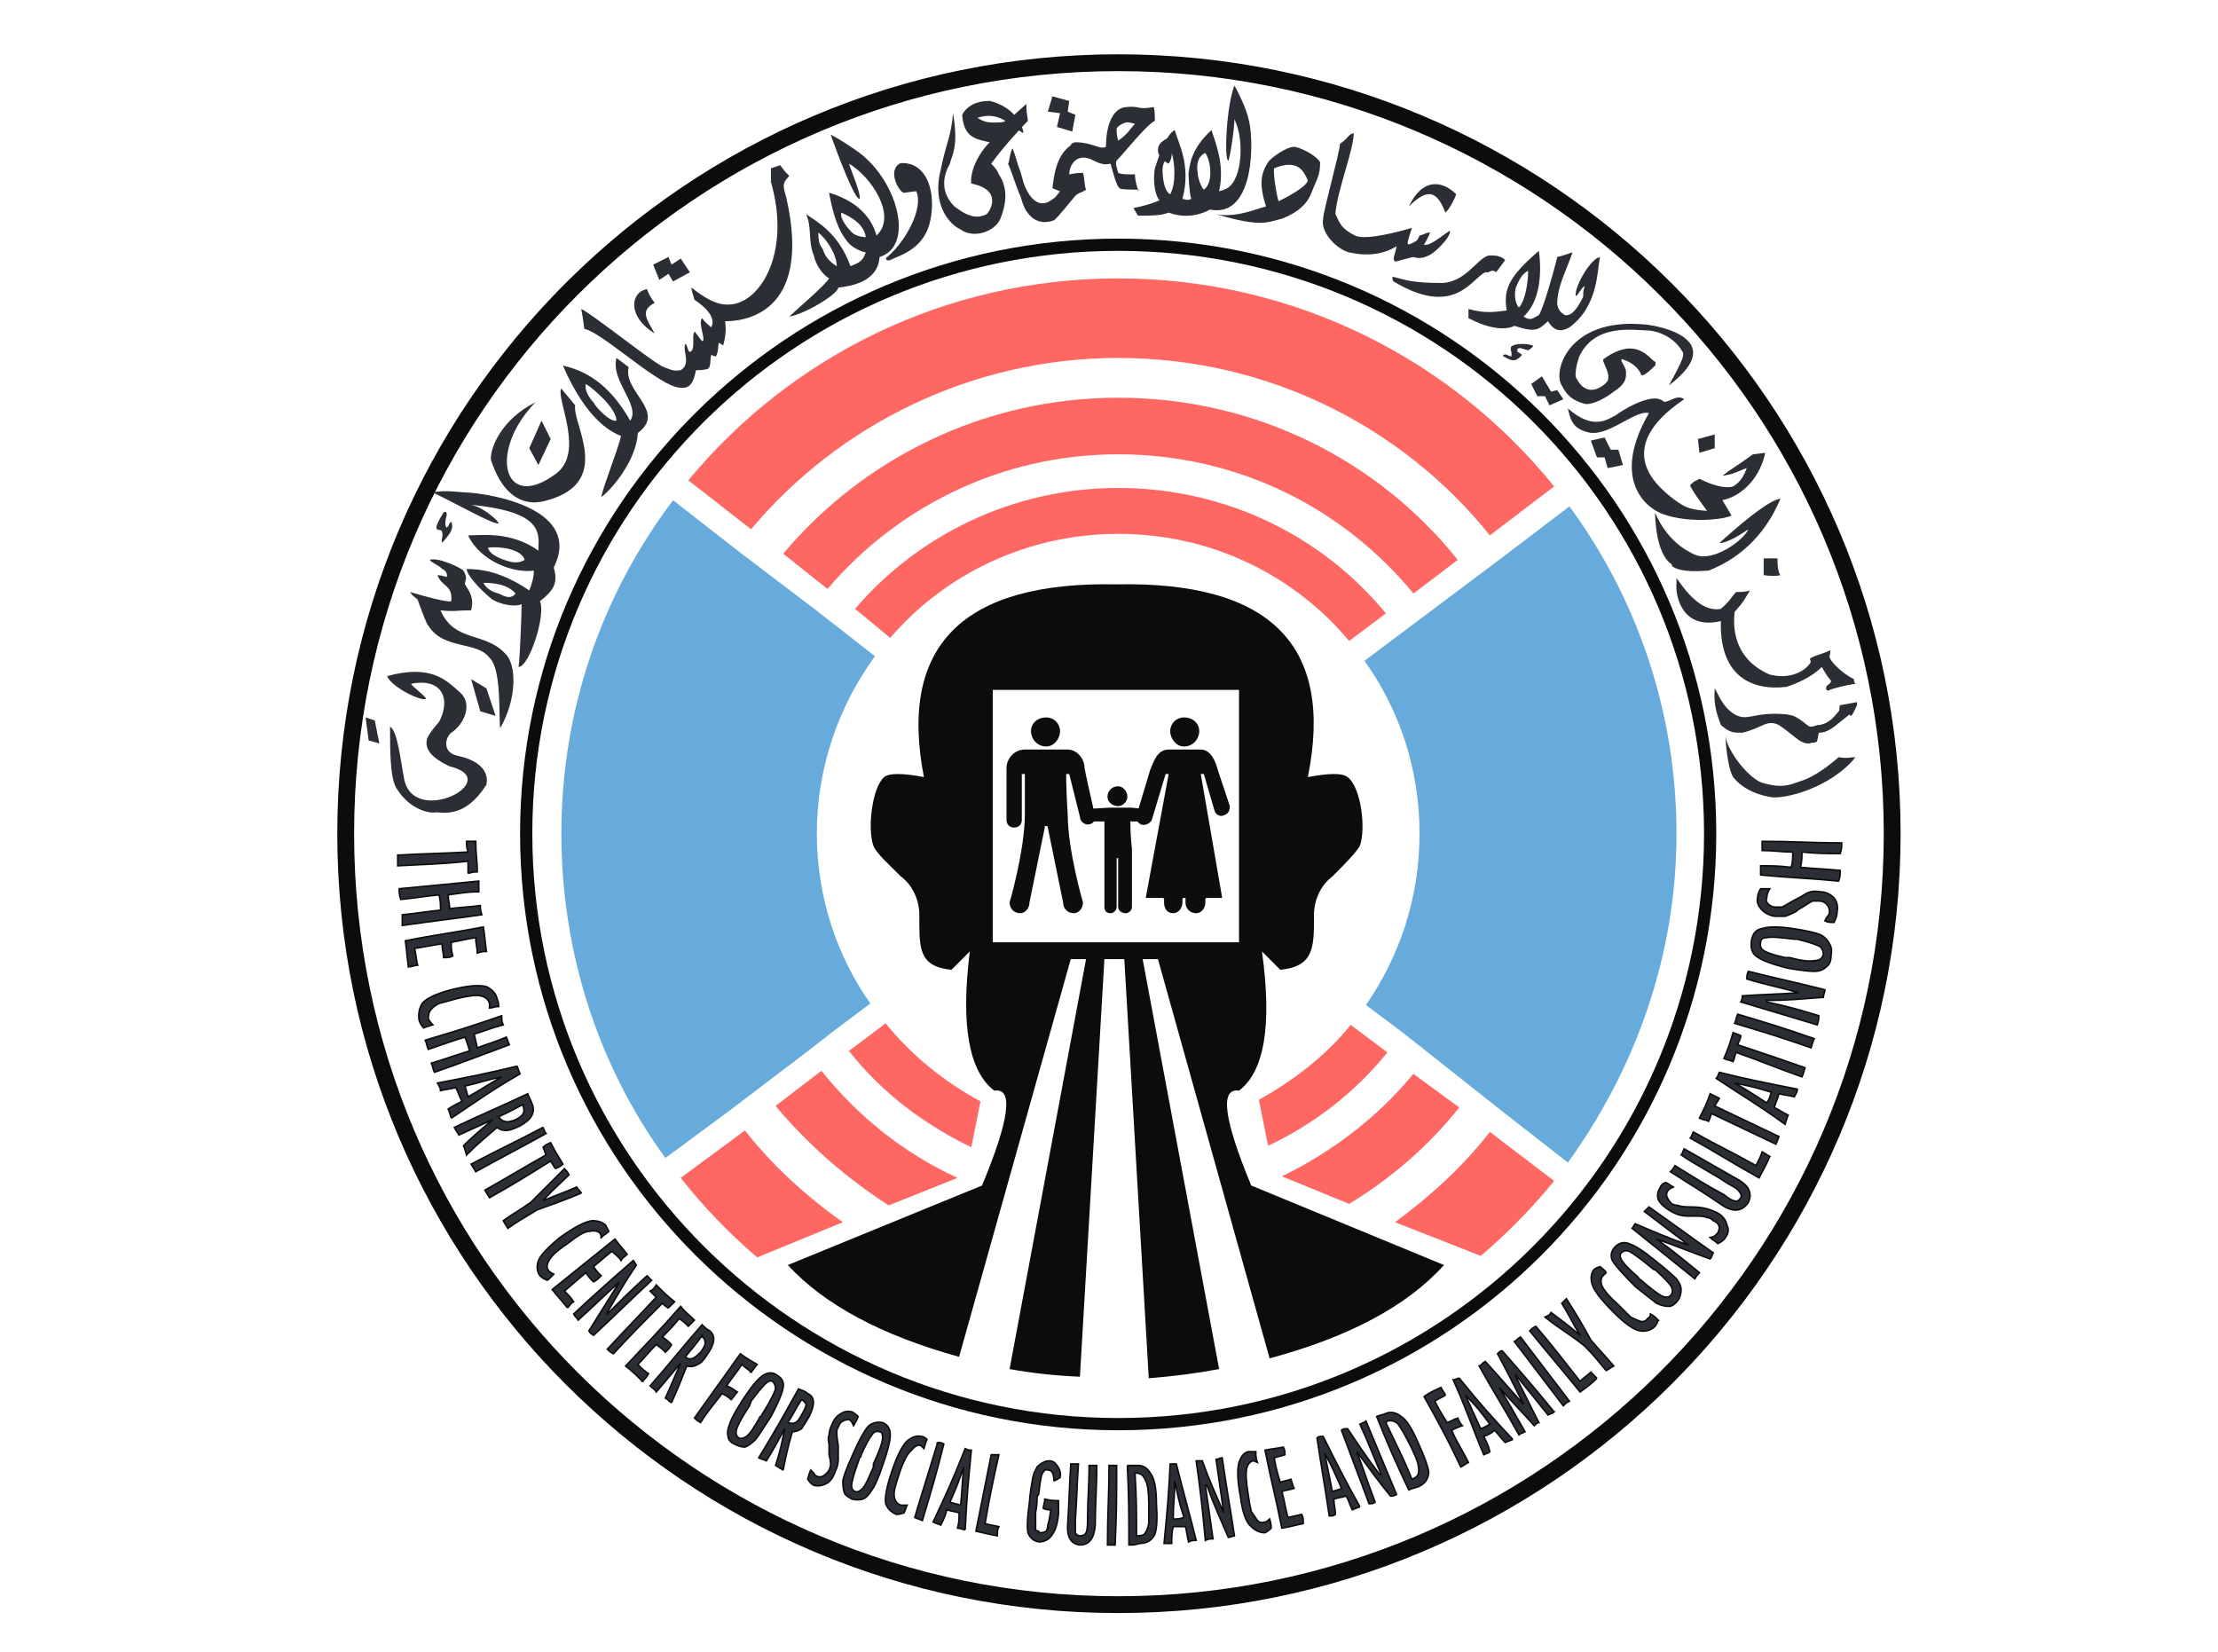
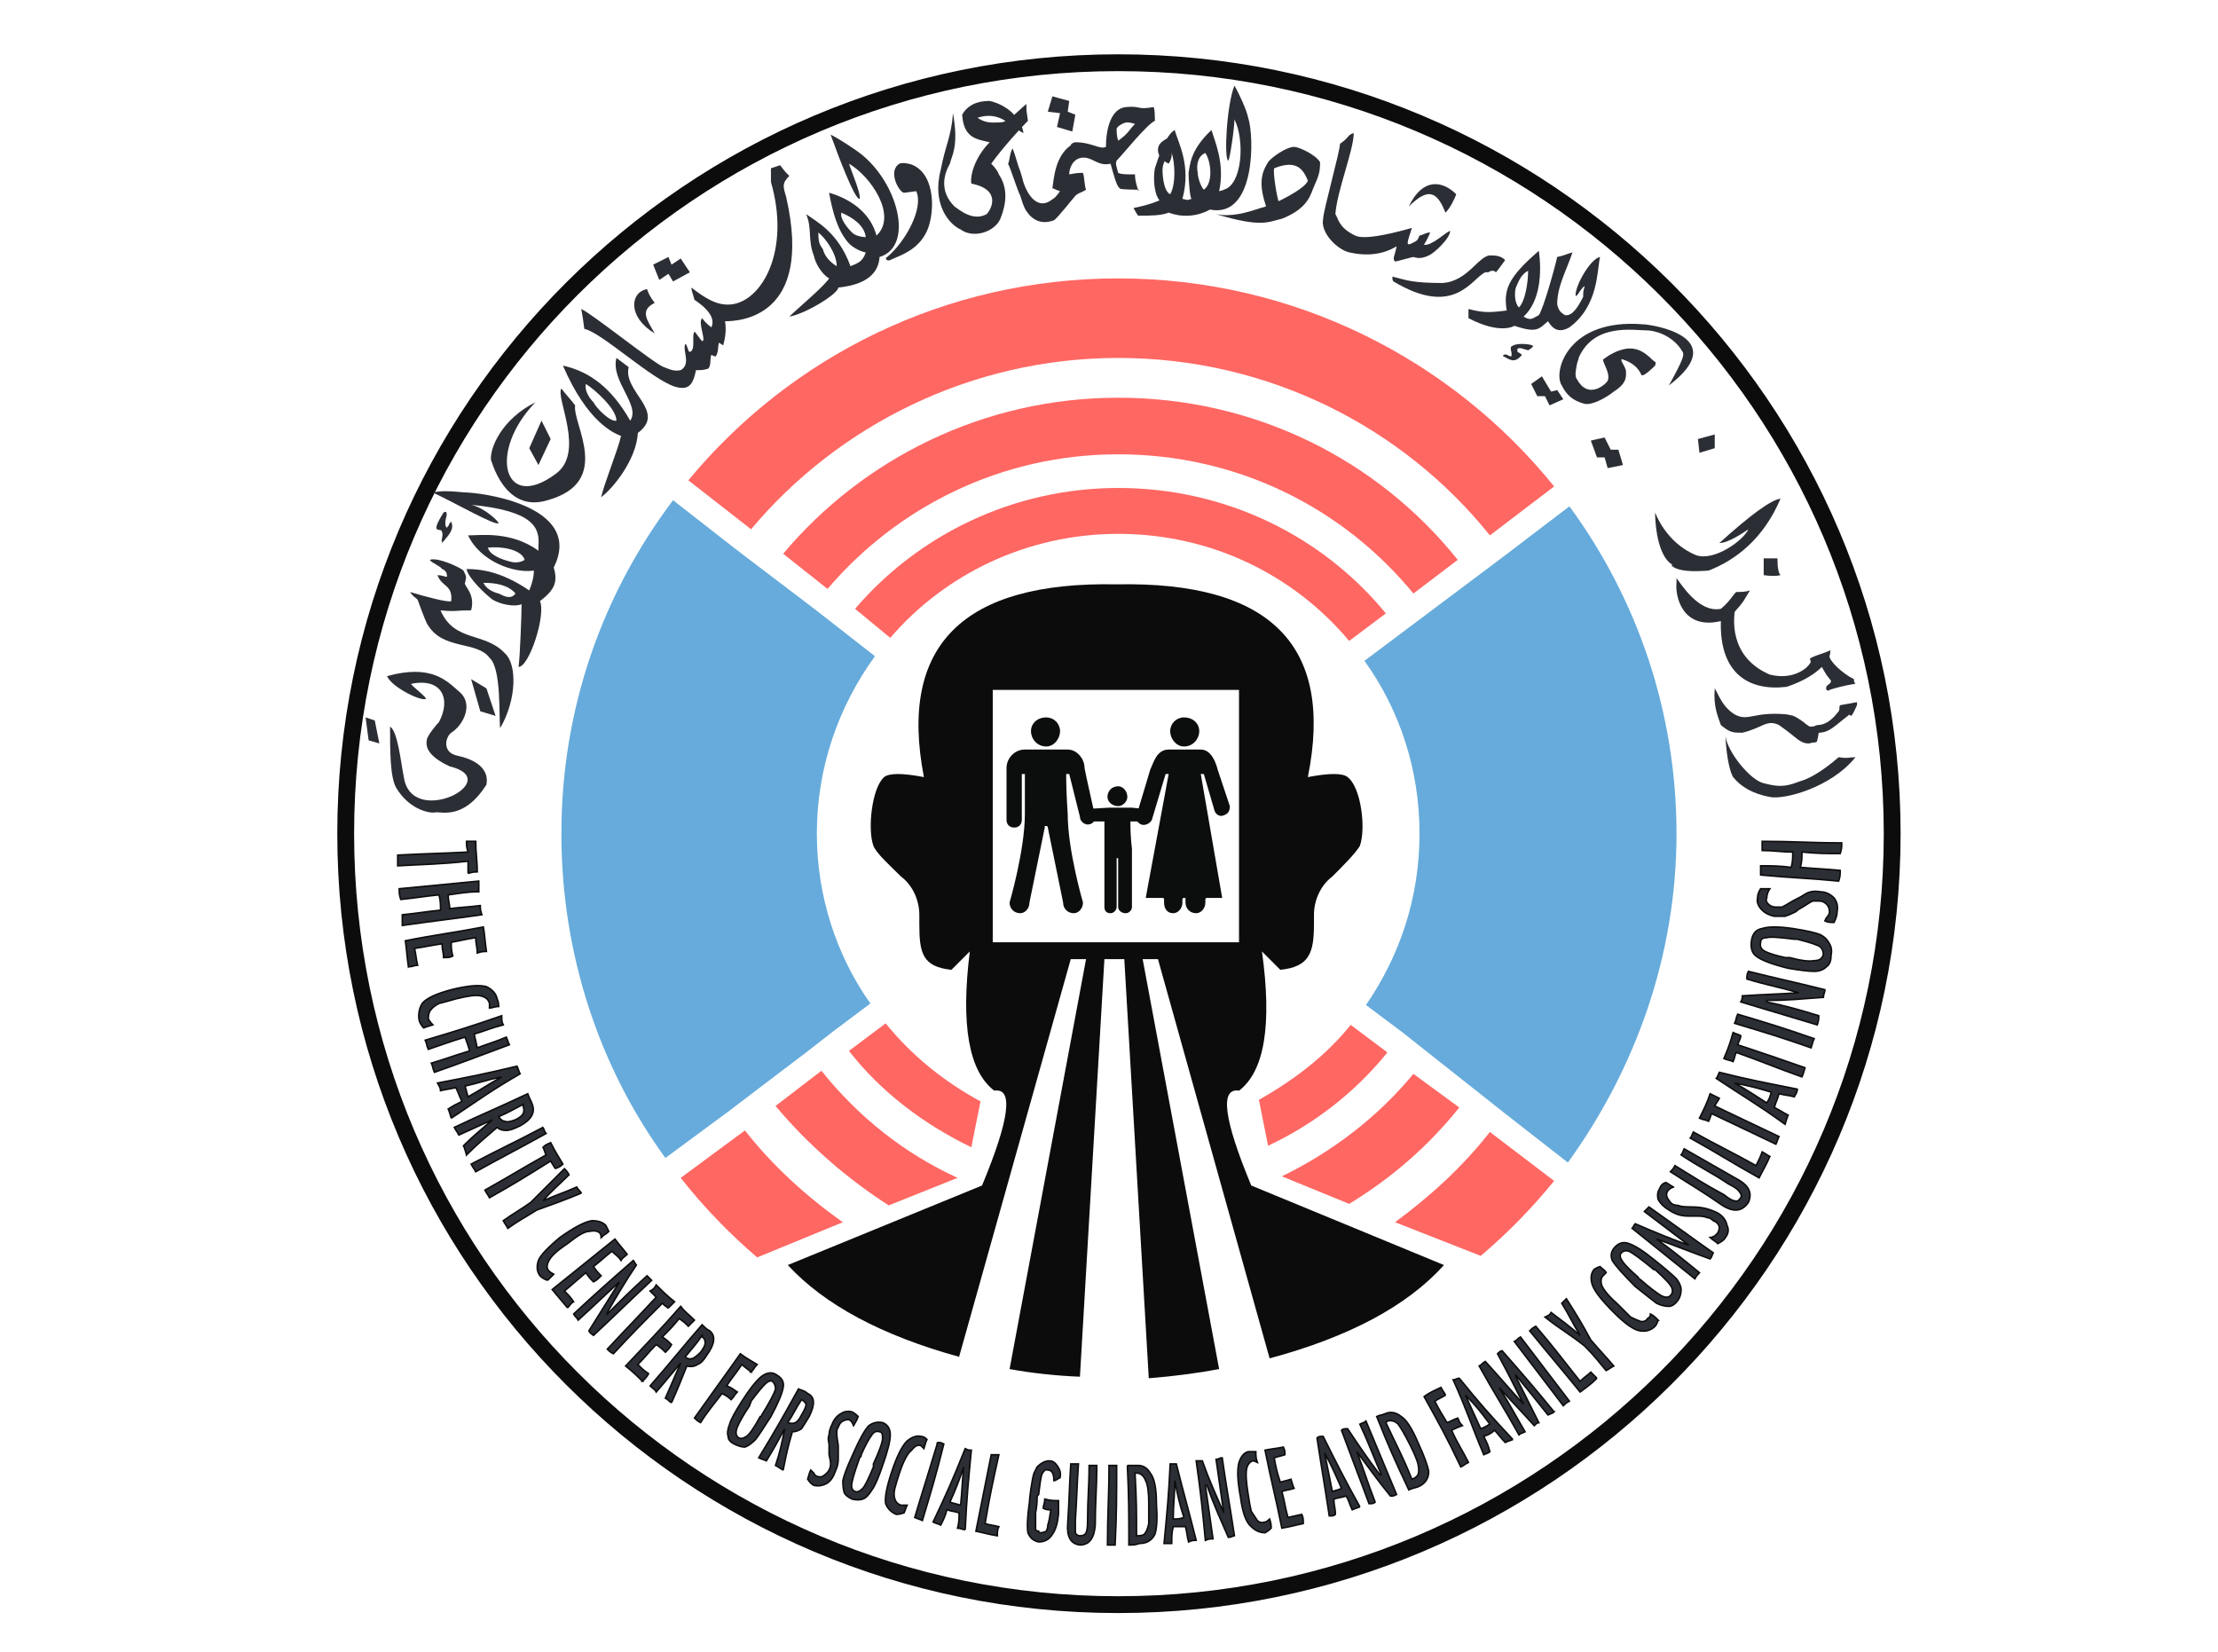
<svg xmlns="http://www.w3.org/2000/svg" version="1.2" viewBox="0 0 145 108" width="145" height="108">
  <style>.s0{fill:#0c0c0c}.s1{fill:none;stroke:#0c0c0c;stroke-width:.8}.s2{fill:none;stroke:#0c0c0c;stroke-width:1.1}.s3{fill:#ff6763}.s4{fill:#0c0c0c;stroke:#2c2e35;stroke-width:.4}.s5{fill:#66abdb}.s6{fill:#0c0d0d}.s7{display: none;fill:#0c0d0d}.s8{fill:#2c2e35}.s9{display: none;fill:#2c2e35}.s10{fill:#2c2e35;stroke:#0c0c0c;stroke-width:.1}</style>
  <path fill-rule="evenodd" class="s0" d="m94.4 82.7q-3.6 4-11.4 6.1l-7.3-26.1h-1l5 26.8q-2.1 0.4-4.6 0.6l-1.6-27.4h-1.3l-1.6 27.3q-2.4-0.1-4.6-0.5l5-26.8h-1l-7.3 26q-7.6-2.1-11.2-6l12.7-5.2q2.7-6.5 0.8-6.2q-2.5-1.9-1.6-9.1l-1.2 1.2c-1.9-0.2-2.1-1.1-2.1-3v-0.6c0-0.9-0.4-1.9-1.2-2.5c-0.7-0.7-1.6-1.5-1.8-2c-0.4-1.1-0.1-3.8 0.7-4.5q0.5-0.4 2.6 0q-2.5-12.9 12.6-12.6q15.1-0.3 12.5 12.6q2.1-0.4 2.6 0c0.9 0.7 1.2 3.4 0.8 4.5c-0.3 0.5-1.1 1.3-1.8 2c-0.8 0.6-1.2 1.6-1.2 2.5v0.6c0 1.9-0.3 2.8-2.2 3l-1.2-1.2q1 7.2-1.5 9.1q-1.9-0.3 0.8 6.2zm-13.4-21.1v-16.5h-16.1v16.5z" />
-   <path class="s1" d="m73.1 93.1c-21.3 0-38.7-17.3-38.7-38.6c0-21.3 17.4-38.5 38.7-38.5c21.4 0 38.7 17.2 38.7 38.5c0 21.3-17.3 38.6-38.7 38.6z" />
  <path class="s2" d="m73.1 104.9c-27.9 0-50.5-22.6-50.5-50.4c0-27.8 22.6-50.4 50.5-50.4c27.9 0 50.6 22.6 50.6 50.4c0 27.8-22.7 50.4-50.6 50.4z" />
  <path class="s3" d="m101.6 31.8l-4.2 3.2c-5.7-7.1-14.5-11.6-24.3-11.6c-9.6 0-18.3 4.4-24 11.2l-4.1-3.2c6.7-8.1 16.8-13.2 28.1-13.2c11.5 0 21.8 5.3 28.5 13.6z" />
  <path class="s3" d="m54.1 38.5l-2.9-2.3c5.2-6.2 13.1-10.2 21.9-10.2c9 0 17 4.1 22.2 10.6l-2.9 2.2c-4.6-5.6-11.5-9.1-19.3-9.1c-7.6 0-14.4 3.4-19 8.8z" />
  <path class="s4" d="" />
  <path class="s4" d="" />
  <path class="s4" d="" />
  <path class="s5" d="m102.6 33.1c4.4 6 7 13.4 7 21.4c0 8-2.7 15.4-7.1 21.5l-4.1-3.2l-6.7-5.3l-2.4-1.8c2.2-3.2 3.5-7 3.5-11.2c0-4.2-1.3-8.1-3.6-11.3l2.4-1.8l6.8-5.1z" />
  <path class="s3" d="m58.2 41.7l-2.3-1.9c4.1-4.8 10.3-7.9 17.2-7.9c7.1 0 13.4 3.2 17.5 8.2l-2.4 1.8c-3.6-4.3-9-7-15.1-7c-5.9 0-11.3 2.6-14.9 6.8z" />
  <path class="s5" d="m54.9 41.1l2.3 1.8c-2.4 3.3-3.8 7.3-3.8 11.6c0 4.1 1.3 8 3.5 11.1l-2.4 1.8l-1.8 1.4l-2.9 2.2l-2.1 1.6l-4.2 3.1c-4.3-5.9-6.8-13.3-6.8-21.2c0-8.2 2.7-15.7 7.3-21.8l4.1 3.2l2.1 1.6l2.9 2.2z" />
  <path class="s3" d="m96.8 82.1l-5.6-2.2c2.3-1.7 4.4-3.6 6.2-5.9l4.2 3.2q-2.2 2.7-4.8 4.9z" />
  <path class="s3" d="m55.1 79.9l-5.6 2.3q-2.8-2.4-5-5.2l4.2-3.1c1.8 2.3 4 4.3 6.4 6z" />
  <path class="s3" d="m88.2 78.7l-4.4-1.8c3.3-1.6 6.3-3.9 8.6-6.7l3 2.2c-2 2.5-4.4 4.6-7.2 6.3z" />
  <path class="s3" d="m62.6 77l-4.5 1.8c-2.8-1.8-5.3-4-7.4-6.5l3-2.3c2.4 3 5.4 5.4 8.9 7z" />
  <path class="s3" d="m82.9 74.9l-0.6-3c2.3-1.3 4.4-2.9 6-4.9l2.4 1.8c-2.1 2.6-4.8 4.7-7.8 6.1z" />
  <path class="s3" d="m64.1 72l-0.6 3c-3.1-1.5-5.9-3.6-8-6.3l2.4-1.8c1.7 2.1 3.8 3.8 6.2 5.1z" />
  <path class="s6" d="m70.9 50.2c0 0.1 0.7 3.2 0.7 3.2c0 0.3-0.2 0.5-0.5 0.5c-0.2 0-0.5-0.2-0.5-0.5q0 0-0.7-2.8q0 0 0 0h-0.1q-0.1 0-0.1 0q0 1.1 0.1 2.6c0 2.4 1 5.8 1 5.8c0 0.4-0.3 0.7-0.6 0.7c-0.4 0-0.7-0.3-0.7-0.7q0 0-1-4.9q0-0.1-0.1-0.1h-0.1q0 0 0 0.1q-1 4.9-1 4.9c0 0.4-0.3 0.7-0.6 0.7c-0.4 0-0.7-0.3-0.7-0.7c0 0 1-3.4 1-5.8q0-1.4 0-2.6q0 0-0.1 0h-0.1q0 0 0 0q0 3 0 3c0 0.3-0.2 0.5-0.5 0.5c-0.3 0-0.5-0.2-0.5-0.5c0 0 0-3.3 0-3.4c0-0.6 0.5-1.2 1.2-1.2c0 0 0.8 0 1.3 0q1.4 0 1.5 0c0.6 0 1.1 0.6 1.1 1.2z" />
  <path class="s6" d="m73.9 53.7c0 0 0 0.2 0 0.2q0 0.7 0.1 1.6c0 1.6 0 3.8 0 3.8c0 0.2-0.2 0.4-0.4 0.4c-0.3 0-0.5-0.2-0.5-0.4q0 0 0-3.2q0 0 0 0h-0.1q0 0 0 0q0 3.2 0 3.2c0 0.2-0.2 0.4-0.4 0.4c-0.3 0-0.4-0.2-0.4-0.4c0 0 0-2.2 0-3.8v-1.6v-0.2q-1.3 0-1.3 0l-0.2-0.8l1.8-0.1h0.5q0.9 0 1 0l0.9 0.1v0.8z" />
  <path class="s6" d="m68.4 48.8c-0.6 0-1-0.5-1-1c0-0.5 0.4-0.9 1-0.9c0.5 0 0.9 0.4 0.9 0.9c0 0.5-0.4 1-0.9 1z" />
  <path class="s6" d="m80 53.3c-0.2 0.1-0.5 0-0.6-0.3q0 0-0.7-2.4c0 0 0 0-0.1 0q0 0-0.1 0q0 0 0 0l1.4 8.1c0 0 0 0 0 0h-1q-0.1 0-0.1 0.1q0 0.2 0 0.2c0 0.4-0.3 0.7-0.6 0.7c-0.4 0-0.7-0.3-0.7-0.7v-0.2q0-0.1 0-0.1h-0.1q-0.1 0-0.1 0.1v0.2c0 0.4-0.3 0.7-0.6 0.7c-0.4 0-0.6-0.3-0.6-0.7q0 0 0-0.2q0-0.1-0.1-0.1h-1c-0.1 0-0.1 0-0.1 0l1.5-8.1q0 0 0 0q-0.1 0-0.1 0c-0.1 0-0.1 0-0.1 0q-0.9 3-0.9 3c-0.1 0.2-0.4 0.4-0.7 0.3c-0.2-0.1-0.4-0.3-0.3-0.6q0 0 0.9-3c0.2-0.4 0.4-1.3 1.2-1.3h2.1c0.7 0 1 0.9 1.1 1.3c0 0 0.8 2.4 0.8 2.4c0 0.3-0.1 0.5-0.4 0.6z" />
  <path class="s6" d="m77.4 48.8c-0.5 0-0.9-0.5-0.9-1c0-0.5 0.4-0.9 0.9-0.9c0.6 0 1 0.4 1 0.9c0 0.5-0.4 1-1 1z" />
  <path class="s7" d="m75 55.2c0.1 0.2 0 0.4-0.2 0.4c-0.1 0.1-0.3 0-0.4-0.2q0 0-0.4-1.5q0 0-0.1 0q0 0-0.1 0q-0.1 0 0 0l0.9 3.1q0 0 0 0h-0.7q0 0 0 0q0 2.3 0 2.3c0 0.2-0.2 0.4-0.4 0.4c-0.3 0-0.4-0.2-0.4-0.4v-2.3q0 0-0.1 0q-0.1 0-0.1 0q0 0 0 0v2.3c0 0.2-0.2 0.4-0.4 0.4c-0.3 0-0.5-0.2-0.5-0.4q0 0 0-2.3q0 0 0 0h-0.6q-0.1 0 0 0l0.9-3.1q0 0 0 0q-0.2 0-0.2 0q0 0 0 0q-0.5 1.5-0.5 1.5c0 0.2-0.2 0.3-0.4 0.2c-0.1 0-0.2-0.2-0.2-0.4c0 0 0.3-0.9 0.5-1.5q0 0 0 0c0.1-0.3 0.3-0.8 0.8-0.8h1.3c0.5 0 0.8 0.5 0.9 0.8c0 0 0.4 1.5 0.4 1.5z" />
  <path class="s6" d="m73.1 52.7c-0.4 0-0.7-0.3-0.7-0.6c0-0.4 0.3-0.7 0.7-0.7c0.3 0 0.6 0.3 0.6 0.7c0 0.3-0.3 0.6-0.6 0.6z" />
  <path class="s8" d="m113.3 50.8c-0.4-0.7-0.5-2.5-0.5-2.7c0.1 1 1.6 2.9 2.5 3.1c0.8 0.2 1.3 0.3 2.3-0.1q1.1-0.3 2.6-1.6c0.6 0.1 0.7 0 1.1 0c-1.6 2-4.7 2.8-5.6 2.6q-1.6-0.3-2.4-1.3z" />
  <path class="s8" d="m121.4 45.9c0 0 0 0.1 0 0.2c-0.1 0.2-0.3 0.7-0.4 0.7c-0.1-0.1-0.1-0.1-0.2 0c-0.8 0.6-1.2 1.1-1.9 1.1c-0.1 0.5 0 0.1-0.1 0.5c0 0.2-0.3 0.1-0.5 0.2c-0.2 0-0.3 0-0.5-0.1c-0.4-0.2-0.5-0.4-1.5-1.1c-0.8-0.4-1.1 0.2-2.4 0.5c-0.6 0-0.8 0-1.4-0.5c-0.2-0.6-0.5-1.2-0.4-2.4c0.3 0.5 0.5 1.2 1.3 1.7c0.9 0.5 1.2-0.2 3.4 0c0.4 0.1 0.4 0 1.1 0.5c0.1 0.1 0.4 0.3 0.4 0.3c0.3 0 0.2 0 0.5-0.1c0.8 0 1.3-0.8 1.4-0.9c0.1-0.1 0-0.3 0.1-0.4z" />
-   <path class="s8" d="m105.7 27.1c0.1-0.1 2.2-1.5 3-0.9c0.2 0.3 0.9-0.5 1.4-0.1c-4.9 3.3-1.5 5.8-1.1 6.2c1.1 0.9 1.4 1 2.6 1.1c0 0-1.2-1.6-1.1-1.7c0.6-0.5-0.1 0 0.6-0.4c1.2 0.6 1.9 0.6 2.2 0.5c0.5-0.3 0.7-0.7 0.9-1.2c-0.6 0.2-0.8 0.4-1.6 0.5c0.5-0.4 0.9-0.6 2-1.4l0.8-0.1c-0.3 1.5-1.4 2.8-2.8 3.1l0.6 1c-0.6 0.3-2.9 0.5-4.5-0.1c-0.9-0.3-3.5-2.1-0.9-6.6c-0.8-0.2-2.3 1.2-3.5 1.3c-0.1 0-0.2 0-0.3 0c-1-0.2-1.3-0.6-1.5-1.6c1.6 1.4 2.5 0.8 3.2 0.4z" />
  <path class="s8" d="m111.7 37.3c-0.2 0-1.8 0.2-2.4-0.3q0 0 0-0.1c-1.1-0.7-1.1-3.3-1.1-3.4c0 0 0.7 2 2.7 2.8c1.2 0.4 3.1-1 3.4-1.7c-0.3 0.2-1.3 0.9-1.9 0.9q3.1-2.8 4-2.9c-1.1 2.6-2.9 4-4.7 4.7z" />
  <path class="s8" d="m38 20.2c0.7 0.3 4.8 3.6 5.4 3.8c0.3 0.1 0.6 0.3 1.1 0.2c0.7-0.4 0.1-1.3 0.3-1.7c0.1-0.1 0.2 0.6 0.3 0.5c0.4-0.1 0.1-1.1 0.3-1.3c0-0.1 0.3 0.4 0.5 0.6c0.3 0-0.3-1.2 0-1.5c0.3 0.4 0.5 0.5 0.6 0.6c0.2-0.4 0.1-1-1.1-1.8c-0.1-0.4-0.2-0.6-0.2-0.8c0.9 0.7 1.7 1.2 2.6 1.1c2-0.2 3.9-3.5 2.6-8c0-0.7 0-0.3 0-0.9q0 0 0.6-0.2c0.3 0.4 0.3 0.4 0.6 0.7c-0.5 0.5-0.4 0.7-0.2 1.4c1.8 7.9-3.1 8.1-4 8.1c0.1 0.6 0 1.1-0.1 1.5c0 0.1 0 0.1-0.3-0.1c-0.1 0.4 0 0.5-0.2 0.9c0 0-0.1 0-0.3-0.1c-0.1 0.3 0 0.7-0.2 0.9c-0.3 0.1-0.5 0.1-0.8 0.1c-0.2 1-0.5 1.3-1.3 1.1c-1.5-0.4-4.9-3.6-6-3.8q-0.1-0.8-0.2-1.3z" />
  <path class="s8" d="m35 26.3c-3.1 3.2-2.1 7.2 1.3 4.7c2-1.4 0-5 0.4-5.6c0.3 0.4 0.6 0.7 0.9 1.1c-0.2 1.2 2.5 5-1.8 6.2c-2.9 0.9-3.7-2.8-3.7-2.6c-0.1-0.8 0.7-2.7 2.9-3.8z" />
  <path class="s8" d="m62.3 7.4c0.4 2.2-0.1 2.8-0.2 3.3c-0.4 0.7-0.7 1.8 0.3 2.8c0.3 0.2 1.2 1 2.1 0.5c0.3-0.3 1-1.6-1-2c-0.1-0.6 0.3-1.8 1.2-2.7c-0.9-0.2-1.7-0.3-1.8-1.8c0.5-0.9 1.5-0.9 1.8-0.9c0.5 0.1 1.1 0.4 1.5 0.8c0.1 0.1 0.7 0.8 0.7 1.3c-0.8-0.4-1.5-1.5-3-1c0.6 0.4 1 0.3 1.5 0.3c0.5 0 1.2-0.8 1.7-1.2c0 0.5 0 0.4 0.1 1.1c-0.5 0.5-1.6 1.7-2.4 2.8q0.4 0.4 0.5 0.7c0.6 0.9 0.5 1.9 0.1 2.9c-0.4 0.9-1.8 1.3-2.6 0.7c-0.7-0.3-1.9-1.6-1.3-3.9c0.3-1.6 0.7-2.2 0.8-3.7z" />
  <path fill-rule="evenodd" class="s8" d="m100.6 20.6c0.3-0.4 1.1-3.3 1.2-3.8c0.5-0.1 0.6-0.2 1-0.3c-0.4 1.2-1 2.2-1 3.4c0.1 0.4 0.2 0.5 0.5 0.7c0.5 0.1 0.9-0.6 1.2-1.2c0-0.4 0-0.3 0.1-0.7c-0.2 0.1-0.4 0.5-0.5 0.6c-0.1 0.1-0.1 0-0.1 0c0-0.7 1-2.4 1.6-2.5c-0.2 0.9-0.1 3.2-2 4.6c-0.7 0.4-1.1 0.1-1.4-0.4c-0.6 0.5-0.7 0.8-2.2 0.3c0 0-0.9 0.6-3-0.5c0-0.4 0-0.2 0-0.6c1.1 0.3 1.6 0.2 2.5 0.1c-0.2-1.3 0-2.1 2.1-3.9c0.2 1.4 0.1 3.3-1 4.3c0.5 0.3 0.6 0.1 1-0.1zm-1.3-0.5c0.4-0.4 0.6-1.6 0.6-2.4c-0.4 0.2-0.6 0.6-0.8 1.1c-0.1 0.3-0.1 1 0.2 1.3z" />
  <path class="s8" d="m109.6 37.8c0.2 0.2 1.4 2.3 2.9 2c0.6-0.5 0.7-0.8 1-1.1c0.3 0 0.6 0 0.9-0.1c-0.5 0.8-0.3 0.6-1 1.4c0 0.2-0.5 2.9 2.3 4.1c1.6 0.4 2.5-0.5 2.6-0.7c0.2-0.2-0.1-0.3 0.1-0.4c0.4-0.2 0.6-0.2 1.3-0.5c-0.1 0.1 0 0.1-0.1 0.4c0 0.3 0.8 1.1 1.6 1.5c0 0.1 0 0.2 0.1 0.3c-0.7 0.1-1.4 0.3-1.7 0.4c0 0.1-0.2 0-0.2 0c-0.1-0.4 0.3-0.3 0.3-0.6c-0.3-0.4-0.2-0.2-0.6-0.9c-0.7 0.7-1.7 1.1-2.3 1.3c-2.5 0.3-4.4-0.9-4.3-4.3c-2.5 0.6-3-1.6-2.9-2.5c0 0 0-0.3 0-0.3z" />
  <path class="s8" d="m32.7 47.6c-0.1-0.7 0.1-3.9-0.7-4.6c-0.8-1.1-3-0.5-4-2.1c-0.1-0.1-0.3-0.6-0.7-1.7c-0.2-0.2-0.3-0.2-0.5-0.5c1 0.3 2.5 0.7 2.7 0.6c0.1-1.1-0.6-0.9-0.9-1.7c0.5 0 0.7 0.3 0.6-0.1c0-0.1-0.2-0.3-0.3-0.3c-0.1-0.2-0.7-0.4-0.8-0.6c0.5-0.2 2 0.5 2.2 0.7c0.2 0.4 0.2 0.4 0.1 0.8c-0.1 0.2 0.7 0.7 0.4 1.8c-1.1 0-1 0.1-2 0c0.9 2.1 2.9 1.4 4.2 2.8c0.8 0.7 0.8 3-0.3 4.9z" />
  <path class="s8" d="m106.1 23.5c-0.1 0-0.1-0.1-0.1 0.1c0.1 0.2 0.3 0.5 0.3 0.7q0 0 0 0.1c0 0.3 0 0.7-0.8 1.2c-0.5 0.4-1.4 0.9-1.9 0.8c-0.8-0.2-1.2-0.6-1.5-1.2c-0.6-0.9 0.4-4.4 5.3-4c0.5 0 5.9 0.8 1.7 4c1-1.8 1-2 0.9-2.2c-0.7-1.2-2-1.4-2.3-1.4c-0.9 0-3.5-0.5-4.5 1.8c0 0.2-0.1 0.1-0.2 1c0 0.1 0 0.3 0.1 0.4c0.7 1.3 1.8 0.4 2 0.1c0.2-0.5-0.3-1.1-0.3-1.4c0.4-0.3 0.9-0.6 1.5-0.7c0.7-0.1 1.2 0.2 1.7 0.7c0.2 0.2 0.3 0.1 0.2 0.4c-0.1 0.1-0.8 0.8-0.9 0.6q-0.3-0.7-1.2-1z" />
  <path class="s8" d="m88.2 16.5c-0.8-0.2-1.9-1.3-1.7-2.2c0-0.5 1.1-4.4 1.1-4.9c0.6-0.4 0.5-0.6 0.9-0.7c0 1.1-1.1 3.8-1.2 5.3c0.2 0.3 0.2 0.8 1.1 1.3c0.2 0.1 0.3 0.2 0.8 0.2c0.2 0 1 0 3.1-0.6c-0.3 1-0.5 1.3 0.2 0.9c0.2-0.1 0.2-0.2 0.3-0.4c0.4-0.1 0.4-0.2 0.7-0.2c-0.3 0.7-0.5 0.9-0.4 0.8c0.5 0.1 1.5-0.9 1.7-0.9c0 0.5-1.1 1.5-1.4 1.6c-0.4 0.2-0.7 0.2-1 0.1c-0.1 0-1.1 0.3-1.2 0.3c-0.2-0.2 0-0.4 0.1-1q-1.3 0.8-3.1 0.4z" />
  <path class="s8" d="m30 45.2c1 0.8 0.3 2.2-0.5 2.7c-0.4 0.3-0.6 1.3 0.4 1.5c2.3 0.5 1.9 1.8 1.9 1.9c-1.4 2.2-2.8 1.8-3.3 1.8c-0.3 0.1-1.7-0.1-2.6-1.6c-0.4-0.7-0.4-2.4-0.4-4c0.5 0.3 0.7 2.3 0.9 3.3c0.5 3.4 6.7 0.2 3-0.7c-1.3-0.6-1.6-1.2-1.5-1.7c0-0.3 0.7-1.1 0.8-1.2c0.8-1.5 0.2-2.9-1.8-2.5c-0.2 0 1.2 1 0.9 1c-0.4 0.1-2.2-0.8-2.5-1.5c2.9-0.8 3.9 0.3 4.7 1z" />
  <path class="s8" d="m58 16.8c1.2-1 2.4-3.2 1.9-4.3c-0.1 0-0.7 0.1-0.8 0.1c-0.3 0-1.1-1.4-0.3-1.9c0.2-0.1 0.7 0 0.9 0.1c1.5 0.7 1.4 3.2 0.9 4.3c-0.6 1.3-1.8 1.6-2.4 1.9c-0.2 0.1-0.4-0.1-0.2-0.2z" />
  <path class="s8" d="m83.3 11c-0.1 0.3 0.2 2 0.3 2.2c-0.3 0.1-0.6 0.3-0.8 0.4c-0.5-1.5-0.4-2.2 0.1-3c0.2-0.3 1.2-1 1.7-1c0.3 0 1.4 0.5 1.7 1c0 0.7-0.1 0.9-0.4 1.6c-0.2 0.4-0.3 1.4-2.1 2.1c-0.9 0.2-1.3 0.6-4.3-0.3c1 0.2 2-0.1 2.9-0.4c0.9-0.2 3-1.3 3.1-1.8c-0.3-0.7-0.7-1.4-2.2-0.8z" />
  <path class="s8" d="m97.5 16.7c0.2 0 0.6 0 0.9 0.3c0 0-0.5 0.7-0.6 0.8q-0.2-0.2-0.5 0q0 0-0.2 0c-0.9 0.4-2 3-6 0.6c-0.1-0.1-0.1-0.4 0-0.3c0.8 0.2 1.2 0.4 3.2 0.4c1.7-0.1 2.4-1.9 3.2-1.8z" />
  <path class="s8" d="m28.9 35.5c-0.1-0.1 0.1 0 0-0.1c-0.1 0 0.1-0.4 0-0.6c0-0.4-0.9 0.3 0.1-1.3c0.2-0.1 0.2 0 0.2 0.2c0 0-0.2 0.6 0 0.8c0.3-0.3 0-0.1 0.3-0.4c0.2 0.5-0.1 0.8-0.6 1.4z" />
  <path class="s8" d="m23.9 46.9l0.6 0.2l0.3 1.5l-0.7-0.2z" />
  <path class="s8" d="m30.8 44.4l1 0.6l0.6 1.8l-1-0.3z" />
  <path class="s8" d="m115.3 36.5q0.5 0 0.9 0q0 0.9 0.2 1.1q-0.4 0.1-1.1 0q0-0.5 0-1.1z" />
  <path class="s8" d="m35.4 27.5l0.6 1.2l-0.8 1.7l-0.6-1.1z" />
  <path class="s8" d="m71.2 10.7c0.1 0 0 0 0 0z" />
  <path fill-rule="evenodd" class="s8" d="m73.1 11.3c0.2 0.1 0.5 0.1 1.1 0.1c0 0.4 0.1 0.7 0.2 1c-0.1 0-1.3 0-1.2-0.1c-0.2-0.1-0.4-0.9-0.6-1.6c-0.4 0.1-0.7 0-1.1-0.2c-1.1-0.6-1.6 0.3-1.6 0.9c0.5-0.1 0.7-0.1 0.9-0.1c0.1 0.3 0.1 0.9 0.2 1.1c-0.3 0.2-0.5 0.2-0.7 0.4c-0.1 0.1-1.2 1.5-1.4 1.6c-0.8 0.3-1.4 0-1.8-0.6c-0.2-0.3-0.3-0.7-0.4-1c-0.2-0.4-0.6-1.7-0.8-2.1c0.1-0.1 0.1-0.7 0.3-1c0.2 0.5 0.3 1 0.5 1.5q0.1 0.3 0.2 0.7c0.4 1.2 1.1 1.7 1.8 1.2c0.3-0.2 0.3-0.2 0.6-0.6c-0.3-0.1 0 0-0.5-0.2c0.1-0.7 0.2-2.1 1.2-2.8c0-0.1 0.2-0.2 0.3-0.2c1.1 0 1.6 0.5 2 0.3c0-1.1 0.3-2.5 1.3-2.6c1-0.1 0.7 0.2 1.8 0c0.1 0 0.1 0.8 0.1 0.9c-0.5 0.2-2.1 2.2-2.5 2.6c-0.1 0.2 0 0.4 0.1 0.8zm1.3 1.2q0-0.1 0-0.1q0.1 0 0 0.1zm-1.4-4.1c0 0.2 0 0.5 0.1 0.8c0.7-0.5 0.7-0.7 1.1-1.1c0 0-0.3-0.1-0.5-0.1c-0.2 0-0.6 0.2-0.7 0.4z" />
  <path class="s8" d="m99.5 23.2c-0.5 0.6-0.8 0.3-1.2 0.1c-0.1 0 0-0.1 0-0.1c0.2-0.1 0.3 0.1 0.5 0.1c0.1-0.3-0.2-0.6 0.1-0.7c0.3-0.2 1.2-0.1 1.3 0c0.1 0-0.1 0.2-0.3 0.3c-0.4-0.1-0.5-0.2-0.7-0.1q0 0.1 0 0.2c0.2 0.1 0.3 0.2 0.3 0.2z" />
  <path class="s8" d="m105.8 29.4l0.3 1l-1 0.2l-0.2-0.7h-0.5l-0.4-1.1l0.9-0.2l0.4 0.8z" />
  <path class="s8" d="m101.8 25.5l0.4 0.6l-0.9 0.4l-0.3-0.6h-0.5l-0.4-0.8l0.7-0.5l0.6 1z" />
  <path class="s8" d="m70.3 7.5l-0.2 1.1l-1-0.3l0.2-0.9l-0.8-0.1l0.3-1l1.1 0.3l-0.1 0.7z" />
  <path class="s8" d="m44.5 16.9l0.6 0.9l-1.1 0.6l-0.3-0.5l-0.6 0.4l-0.4-1l1-0.5l0.2 0.5z" />
  <path class="s8" d="m95.2 12.7c-0.1 0.3-0.4 0.9-0.7 1.2c-0.5-1.2-1-1.8-2.4-0.4c0.9-1.9 2.2-1.7 3.1-0.8z" />
  <path class="s8" d="m42.3 18.9c0.1 0.3 0.2 0.5 0.5 0.9c-1 0.5-0.5 1.1 0 2c-1.8-1.1-1.6-2.7-0.5-2.9z" />
  <path class="s8" d="m111 28.7l1.1-0.3v0.9l-1 0.3z" />
  <path class="s8" d="m76.4 9c0.1 0.6 0.4 1.1 0 1.7c-0.4-0.2-0.7-0.5-0.7-0.9c0-0.4 0.3-0.6 0.7-0.8z" />
  <path fill-rule="evenodd" class="s8" d="m79.1 13.7c-0.9 0.5-1.9 0.5-2.7 0.2c-0.5 0.2-1.2 0.2-2 0.2c-0.2-0.3 0 0-0.3-0.5q1-0.2 1.7-0.5c-0.4-0.5-0.4-1.6-0.3-2.1c0.2-0.6 0.7-2.2 1.3-2.5c0.2 0.8 1.1 2.3 0.5 4.5c0.5 0.1 0.2 0.1 0.6 0c-0.1 0-0.2-1.2-0.2-1.7c0.1-0.5 0.1-1.5 1.5-2.8c0.2 0.7 0.9 2.2 0.5 4c0 0 0.4-0.1 0.3-0.1c1.2-0.3 1.4-3.2 0.7-4.6c0 0.6-0.3 2.6-0.4 2.7c-0.3-0.1-0.1-3.7 0.4-4.9c0.3 0.5 0.8 1.6 0.9 2.1c0.4 1.2 0.5 6.6-2.5 6zm-1.2-0.7q0 0 0 0q0 0 0 0zm-1.3-3c-0.4 0.3-0.6 0.7-0.6 1.1c0 0.5 0.1 1.4 0.5 1.6c0.4-0.7 0.3-2.1 0.1-2.7zm2.2 0c-0.5 0.2-0.6 0.8-0.5 1.3c0 0.3 0.2 0.9 0.4 1.1c0.6-0.4 0.5-1.8 0.1-2.4z" />
  <path fill-rule="evenodd" class="s8" d="m36.2 37.1c0.3 1 0 1.5-0.9 2.2c0.4 0.9-0.7 4.3-1.4 4.3c0.1-0.7 0.2-3.6 0.2-4.1c-0.5 0.2-1.4 0-1.9-0.3c-0.4-0.3-1.6-1.4-1.7-2c0.8 0 2.2 0.1 4.1 1.4c0.2-0.5 0.3-0.9 0.3-1.3c-1.3 0.2-3.5-0.6-4.3-2.3c0.8 0 2.8-0.3 4.6 1c0 0.1 0-0.3 0-0.3c0.1-1.2-0.3-2.3-4.4-2.7c0.9 0.2 1.8 1.1 1.8 1.2c-0.2 0.2-2.8-1.3-4.3-2c0.7-0.2 1.9 0 2.3 0c1.6 0.1 7.5 1.1 5.6 4.9zm-4.6 1c0.2 0.4 0.6 0.6 1 0.7c0.4 0.2 0.8 0.4 1.1 0c-0.5-0.6-1.4-0.7-2.1-0.7zm0.3-2.3c0.1 0.5 1 0.8 1.4 0.9c0.3 0.1 0.7 0.1 1-0.1c-0.2-0.7-1.6-0.9-2.4-0.8z" />
  <path fill-rule="evenodd" class="s8" d="m41.1 24c-0.4 1.6 2.5 2.9 0.6 4.3c-0.1 1.8-1.7 3.7-2.4 4.2c0.2-0.9 1.1-3.1 1.3-4c-0.5-0.2-2.2-0.9-3.8-4.6c1.8 0.4 3.2 1.5 4.4 3.6c0.7-1-1.3-2.6-0.9-4.1zm-2.8 1.1c-0.1 0.4 0.2 0.9 0.5 1.2c0.2 0.4 1.1 1.3 1.5 1.2c0-0.8-1.5-2.1-2-2.4z" />
  <path fill-rule="evenodd" class="s8" d="m57.5 16.8c-0.1 1.6-1.8 1.9-2.7 2c0 0.4-2.1 1.7-3.2 1.9c0.5-0.5 2.3-2 2.6-2.5c-0.5-0.3-0.9-1-1-1.5c-0.4-1-0.1-1.8-0.5-2.7c0.7 0.5 2.1 1.2 2.9 3.4c0.5-0.2 0.8-0.3 1-0.9c-0.1 0-0.8-0.2-1.2-0.7c-0.3-0.4-0.8-1-1.2-3.2c1.4 0.4 2.7 1.3 3.1 2.8c1.4-1.3-0.4-3.9-1.8-4.7c0.2 0.6 0.8 2 0.7 2.3c-0.3 0.1-1.4-2.8-1.9-4.2c0.6 0.3 1.5 0.9 1.9 1.2c2.5 1.9 3.6 6.1 1.3 6.8zm-4-1.6c0 0.7 0.1 0.8 0.3 1.1c0.1 0.4 0.4 0.8 0.9 1.1c0-0.8-0.7-1.8-1.2-2.2zm1.5-1.3c-0.1 0.4 0.4 1 0.7 1.3c0.2 0.2 0.6 0.3 0.9 0.3c-0.1-0.8-0.9-1.3-1.6-1.6z" />
  <path class="s9" d="m78.3 11.3l0.5-1.3l-0.1 2.4z" />
  <path class="s10" d="m30.6 57.1c0-0.3 0-0.5 0-0.8c-1.8 0.2-2.8 0.2-4.6 0.3c0-0.3 0-0.4 0-0.7c1.8-0.1 2.7-0.1 4.6-0.2c-0.1-0.3-0.1-0.4-0.1-0.7c0.3 0 0.4 0 0.6 0c0 0.8 0.1 1.2 0.1 2c-0.2 0-0.3 0-0.6 0.1z" />
  <path class="s10" d="m31.3 57.6c0 0.3 0 0.4 0 0.7c-0.8 0-1.2 0.1-2 0.2c0 0.4 0.1 0.6 0.1 0.9c0.8-0.1 1.2-0.1 2-0.2c0 0.2 0 0.3 0.1 0.6c-2.1 0.3-3.1 0.4-5.2 0.7c0-0.3 0-0.4 0-0.7c1-0.1 1.5-0.2 2.5-0.3c0-0.4 0-0.6-0.1-1c-1 0.1-1.5 0.2-2.5 0.3c-0.1-0.3-0.1-0.4-0.1-0.7c2.1-0.2 3.1-0.3 5.2-0.5z" />
  <path class="s10" d="m26.7 63.2c-0.1-0.7-0.1-1-0.2-1.7c2-0.4 3-0.5 5.1-0.9c0.1 0.6 0.1 0.9 0.2 1.6c-0.2 0-0.3 0-0.6 0.1c0-0.4-0.1-0.6-0.1-1c-0.7 0.1-1 0.2-1.6 0.3c0 0.4 0 0.5 0.1 0.9c-0.2 0.1-0.3 0.1-0.6 0.1c0-0.3-0.1-0.5-0.1-0.9c-0.7 0.1-1.1 0.2-1.8 0.3c0.1 0.4 0.1 0.7 0.2 1.1c-0.2 0-0.3 0.1-0.6 0.1z" />
  <path class="s10" d="m27.7 67.2q-0.2-0.2-0.3-0.5q-0.1-0.6 0.2-1.1q0.4-0.5 1.9-0.9q1.6-0.4 2.3-0.2q0.6 0.3 0.7 0.8q0.1 0.2 0.1 0.5c-0.3 0-0.4 0.1-0.6 0.1q0-0.2 0-0.3q-0.1-0.4-0.6-0.5q-0.4-0.1-1.6 0.2q-0.7 0.2-1.1 0.3q-0.4 0.2-0.6 0.5q-0.1 0.2-0.1 0.5q0.1 0.2 0.3 0.4c-0.3 0.1-0.4 0.1-0.6 0.2z" />
  <path class="s10" d="m32.8 66.4c0 0.3 0 0.4 0.1 0.6c-0.8 0.2-1.2 0.4-1.9 0.6c0.1 0.4 0.1 0.5 0.2 0.9c0.8-0.3 1.2-0.4 1.9-0.7c0.1 0.2 0.1 0.3 0.2 0.5c-1.9 0.7-2.9 1.1-4.9 1.8c-0.1-0.2-0.1-0.4-0.2-0.6c1-0.3 1.5-0.5 2.5-0.8c-0.1-0.4-0.2-0.6-0.3-0.9c-1 0.3-1.5 0.5-2.4 0.8c-0.1-0.2-0.1-0.4-0.2-0.6c2-0.6 3-0.9 5-1.6z" />
  <path fill-rule="evenodd" class="s10" d="m29.5 73.1c-0.1-0.3-0.1-0.4-0.2-0.6c0.3-0.2 0.5-0.3 0.9-0.5c-0.2-0.4-0.2-0.5-0.4-0.9c-0.4 0.1-0.6 0.1-1 0.2c0-0.2-0.1-0.3-0.2-0.5c2.1-0.4 3.1-0.6 5.2-1.1c0.1 0.2 0.1 0.3 0.2 0.5c-1.9 1.1-2.7 1.7-4.5 2.9zm1.1-1.4c0.9-0.5 1.3-0.8 2.2-1.3q0 0 0 0c-1 0.2-1.5 0.4-2.4 0.6c0.1 0.3 0.1 0.4 0.2 0.7z" />
  <path fill-rule="evenodd" class="s10" d="m30.5 75.5c-0.1-0.3-0.1-0.4-0.2-0.6c0.7-0.7 1.1-1 1.9-1.7q0 0 0 0c-0.9 0.4-1.3 0.6-2.2 1c-0.1-0.2-0.2-0.3-0.3-0.5c1.9-0.9 2.9-1.3 4.8-2.2c0.1 0.3 0.2 0.4 0.3 0.7q0.3 0.8-0.8 1.4q-0.6 0.3-0.9 0.3q-0.4 0-0.6-0.2c-0.8 0.7-1.2 1-2 1.8zm2.1-2.5q0.2 0.3 0.4 0.3q0.2 0.1 0.7-0.1q0.4-0.2 0.5-0.4q0.1-0.2 0-0.5q0 0 0-0.1c-0.6 0.3-0.9 0.5-1.6 0.8z" />
  <path class="s10" d="m35.5 73.7c0.1 0.2 0.1 0.3 0.2 0.4c-1.8 1-2.8 1.5-4.6 2.5c-0.1-0.2-0.2-0.3-0.3-0.5c1.9-1 2.8-1.4 4.7-2.4z" />
  <path class="s10" d="m36.3 76.4c-0.1-0.2-0.2-0.3-0.3-0.5c-1.6 1-2.4 1.5-4 2.4c-0.1-0.2-0.2-0.3-0.3-0.5c1.6-0.9 2.4-1.4 4-2.3c-0.1-0.2-0.1-0.3-0.2-0.5c0.2-0.2 0.3-0.2 0.5-0.3c0.3 0.6 0.5 0.9 0.8 1.4c-0.2 0.2-0.3 0.2-0.5 0.3z" />
  <path class="s10" d="m38 78c-1.2 0.5-1.8 0.7-2.9 1.1c-0.8 0.5-1.2 0.7-1.9 1.2c-0.1-0.2-0.2-0.3-0.3-0.5c0.7-0.5 1.1-0.7 1.8-1.2c0.9-0.9 1.3-1.3 2.2-2.2c0.1 0.1 0.2 0.2 0.3 0.4c-0.7 0.7-1.1 1-1.7 1.7q0 0 0 0c0.9-0.4 1.3-0.5 2.2-0.9c0.1 0.2 0.2 0.2 0.3 0.4z" />
  <path class="s10" d="m35.8 83.7q-0.3-0.1-0.5-0.3q-0.3-0.4-0.1-1q0.2-0.5 1.4-1.5q1.4-1 2.1-1.1q0.6 0 0.9 0.3q0.1 0.2 0.2 0.4c-0.2 0.2-0.3 0.2-0.5 0.4q0-0.2-0.1-0.3q-0.2-0.2-0.7-0.1q-0.4 0-1.4 0.8q-0.6 0.4-0.9 0.7q-0.3 0.3-0.4 0.6q-0.1 0.3 0.1 0.5q0.1 0.1 0.3 0.2c-0.2 0.2-0.3 0.3-0.4 0.4z" />
  <path class="s10" d="m37.1 85.5c-0.4-0.5-0.6-0.7-1-1.2c1.6-1.3 2.5-2 4.1-3.3c0.3 0.4 0.5 0.6 0.8 1c-0.2 0.2-0.3 0.2-0.4 0.4c-0.2-0.3-0.4-0.4-0.6-0.6c-0.5 0.4-0.7 0.6-1.2 1c0.2 0.3 0.3 0.4 0.5 0.6c-0.2 0.2-0.3 0.3-0.5 0.4c-0.2-0.2-0.3-0.3-0.5-0.6c-0.6 0.5-0.8 0.7-1.4 1.2c0.3 0.3 0.4 0.4 0.6 0.7c-0.2 0.1-0.2 0.2-0.4 0.4z" />
  <path class="s10" d="m38.8 87.3c-0.1-0.1-0.2-0.1-0.3-0.3c0.8-1.3 1.2-1.9 2-3.2q0 0 0 0c-1.1 1-1.6 1.5-2.7 2.5c-0.1-0.2-0.2-0.2-0.3-0.4c1.5-1.4 2.3-2.1 3.9-3.5c0.1 0.1 0.1 0.2 0.2 0.3c-0.8 1.2-1.2 1.9-1.9 3.1q0 0.1 0 0.1c1-1 1.5-1.5 2.6-2.5c0.1 0.1 0.2 0.2 0.3 0.3c-1.5 1.4-2.3 2.2-3.8 3.6z" />
  <path class="s10" d="m43.7 85.5c-0.2-0.1-0.3-0.2-0.4-0.3c-1.3 1.3-2 2-3.2 3.3c-0.2-0.1-0.3-0.2-0.4-0.3c1.3-1.4 1.9-2 3.2-3.4c-0.1-0.1-0.2-0.2-0.4-0.4c0.2-0.1 0.3-0.2 0.4-0.4c0.5 0.5 0.7 0.7 1.2 1.1c-0.2 0.2-0.3 0.3-0.4 0.4z" />
  <path class="s10" d="m42 90.3c-0.4-0.4-0.6-0.6-1.1-1c1.4-1.5 2.2-2.3 3.6-3.9c0.3 0.4 0.5 0.5 0.9 0.9c-0.1 0.1-0.2 0.2-0.4 0.4c-0.2-0.2-0.3-0.3-0.6-0.5c-0.4 0.5-0.6 0.7-1.1 1.2c0.3 0.2 0.4 0.3 0.6 0.5c-0.1 0.2-0.2 0.3-0.4 0.5c-0.2-0.2-0.3-0.3-0.6-0.5c-0.5 0.5-0.7 0.8-1.2 1.3c0.3 0.3 0.4 0.4 0.7 0.6c-0.1 0.2-0.2 0.3-0.4 0.5z" />
  <path fill-rule="evenodd" class="s10" d="m43.9 91.7c-0.2-0.1-0.2-0.2-0.4-0.3c0.4-0.9 0.6-1.4 1-2.3q0 0 0 0c-0.6 0.7-0.9 1.1-1.6 1.9c-0.1-0.2-0.2-0.2-0.4-0.4c1.4-1.6 2-2.4 3.4-4c0.2 0.2 0.3 0.3 0.5 0.4q0.6 0.5-0.2 1.6q-0.3 0.5-0.6 0.6q-0.3 0.2-0.7 0.1c-0.4 1-0.6 1.5-1 2.4zm0.9-3q0.2 0.2 0.5 0.1q0.2-0.1 0.5-0.4q0.3-0.4 0.3-0.6q0-0.3-0.2-0.4q0 0 0-0.1c-0.4 0.6-0.7 0.9-1.1 1.4z" />
  <path class="s10" d="m49.1 89.7c-0.2-0.2-0.4-0.3-0.6-0.5c-0.4 0.6-0.6 0.8-1 1.4c0.3 0.1 0.4 0.2 0.7 0.4c-0.2 0.2-0.2 0.3-0.4 0.5c-0.2-0.2-0.4-0.3-0.6-0.4c-0.6 0.8-0.9 1.1-1.4 1.9c-0.2-0.1-0.3-0.2-0.4-0.3c1.2-1.7 1.8-2.5 3-4.2c0.4 0.3 0.6 0.4 1.1 0.7c-0.2 0.2-0.2 0.3-0.4 0.5z" />
  <path fill-rule="evenodd" class="s10" d="m48.5 91.6q0.9-1.4 1.4-1.7q0.5-0.3 0.9 0q0.5 0.3 0.4 0.8q-0.1 0.6-0.8 1.9q-0.7 1.1-1 1.5q-0.4 0.4-0.7 0.5q-0.3 0-0.7-0.2q-0.4-0.2-0.4-0.5q-0.1-0.3 0.1-0.8q0.1-0.4 0.8-1.5zm1.3 0.9q0.8-1.3 0.9-1.7q0-0.3-0.2-0.5q-0.2-0.1-0.5 0.2q-0.3 0.3-0.9 1.1c0 0.1-0.1 0.2-0.1 0.3q-0.6 0.9-0.8 1.4q-0.2 0.5 0.1 0.7q0.2 0.1 0.5-0.1q0.3-0.2 0.9-1.3c0.1 0 0.1-0.1 0.1-0.1z" />
  <path fill-rule="evenodd" class="s10" d="m51.2 96.1c-0.2-0.1-0.3-0.2-0.5-0.3c0.3-0.9 0.4-1.4 0.6-2.4q0 0 0 0c-0.5 0.9-0.7 1.3-1.2 2.1c-0.2-0.1-0.3-0.1-0.5-0.2c1.1-1.8 1.6-2.7 2.6-4.5c0.2 0.1 0.4 0.1 0.6 0.3q0.7 0.3 0.1 1.5q-0.3 0.5-0.5 0.8q-0.3 0.2-0.6 0.2c-0.3 1-0.4 1.5-0.6 2.5zm0.3-3.1q0.3 0.1 0.5 0q0.2-0.1 0.4-0.5q0.3-0.5 0.3-0.7q-0.1-0.2-0.3-0.3q0 0 0 0c-0.4 0.6-0.5 0.9-0.9 1.5z" />
  <path class="s10" d="m55.8 93.2q-0.1-0.3-0.3-0.4q-0.2 0-0.4 0.1q-0.2 0.1-0.3 0.4q-0.1 0.1-0.1 0.4q0 0.2 0.1 0.8q0 0.5 0 0.9q0 0.4-0.2 0.8q-0.2 0.6-0.6 0.8q-0.4 0.2-0.8 0.1q-0.2-0.1-0.4-0.4c0.1-0.3 0.1-0.4 0.2-0.6q0 0 0 0q0.1 0.1 0.2 0.2q0.1 0.2 0.2 0.2q0.2 0.1 0.4 0q0.3-0.2 0.4-0.4q0.1-0.2 0.1-0.4q0-0.2-0.1-0.6c0-0.3 0-0.4 0-0.7q-0.1-0.4 0-0.6q0-0.3 0.2-0.7q0.2-0.5 0.6-0.7q0.3-0.2 0.7-0.1q0.2 0.1 0.4 0.3c-0.1 0.3-0.2 0.4-0.3 0.6z" />
  <path fill-rule="evenodd" class="s10" d="m55.7 95.2q0.7-1.6 1.1-2q0.4-0.3 0.9-0.2q0.5 0.2 0.5 0.8q0 0.6-0.5 2q-0.4 1.2-0.7 1.6q-0.3 0.5-0.6 0.6q-0.3 0.1-0.7 0q-0.4-0.2-0.5-0.4q-0.1-0.3-0.1-0.8q0.1-0.5 0.6-1.6zm1.4 0.5q0.6-1.3 0.6-1.7q0-0.4-0.2-0.4q-0.3-0.1-0.5 0.2q-0.3 0.4-0.7 1.3c0 0.1 0 0.1-0.1 0.2q-0.4 1.1-0.5 1.6q-0.1 0.5 0.2 0.6q0.2 0.1 0.5-0.2q0.2-0.2 0.7-1.4c0 0 0-0.1 0-0.2z" />
  <path class="s10" d="m59.1 98.9q-0.3 0.1-0.5 0.1q-0.5-0.2-0.7-0.7q-0.1-0.6 0.4-2.1q0.5-1.5 1-2q0.5-0.4 0.9-0.3q0.2 0 0.4 0.2c-0.1 0.2-0.1 0.3-0.2 0.6q-0.1-0.1-0.2-0.2q-0.3-0.1-0.6 0.3q-0.4 0.3-0.8 1.5q-0.2 0.6-0.3 1q-0.1 0.4 0 0.7q0.1 0.3 0.4 0.4q0.1 0 0.4 0c-0.1 0.2-0.1 0.3-0.2 0.5z" />
  <path class="s10" d="m61.3 94.3c0.2 0 0.2 0 0.4 0.1c-0.5 2-0.8 3-1.4 5c-0.2-0.1-0.3-0.1-0.5-0.2c0.6-2 0.9-2.9 1.5-4.9z" />
  <path fill-rule="evenodd" class="s10" d="m63.1 100c-0.2 0-0.3-0.1-0.5-0.1c0.1-0.4 0.1-0.6 0.1-1c-0.3-0.1-0.5-0.1-0.8-0.2c-0.1 0.4-0.2 0.6-0.4 1c-0.2-0.1-0.3-0.1-0.5-0.2c0.9-1.9 1.3-2.8 2.1-4.8c0.2 0.1 0.2 0.1 0.4 0.1c-0.2 2.1-0.3 3.1-0.4 5.2zm-0.3-1.6c0.1-1 0.1-1.5 0.2-2.5q0 0 0 0c-0.3 0.9-0.5 1.4-0.9 2.3c0.3 0.1 0.4 0.1 0.7 0.2z" />
  <path class="s10" d="m65.2 100.4c-0.6-0.1-0.9-0.2-1.4-0.3c0.4-2 0.6-3 1-5c0.2 0 0.3 0 0.5 0c-0.4 1.8-0.6 2.7-0.9 4.5c0.3 0.1 0.5 0.1 0.9 0.2c-0.1 0.2-0.1 0.3-0.1 0.6z" />
  <path class="s10" d="m69.2 99q-0.1 0.9-0.4 1.3q-0.3 0.5-0.9 0.5q-0.5-0.1-0.7-0.6q-0.1-0.6 0.1-2q0-0.2 0.1-0.9q0.1-0.7 0.2-1q0.1-0.2 0.2-0.4q0.2-0.2 0.4-0.3q0.2-0.1 0.4-0.1q0.3 0 0.5 0.3q0.3 0.4 0.2 0.8c-0.2 0.1-0.3 0.2-0.4 0.2q0-0.7-0.4-0.7q-0.2-0.1-0.4 0.3q-0.1 0.4-0.2 1.3c-0.1 0.1-0.1 0.1-0.1 0.2q0 0.5-0.1 1q0 0.5 0 0.7q0 0.2 0 0.4q0.1 0.1 0.2 0.1q0 0.1 0.1 0.1q0.2 0 0.4-0.1q0.1-0.2 0.1-0.4q0.1-0.3 0.2-1c-0.2 0-0.3 0-0.5-0.1c0-0.2 0.1-0.3 0.1-0.6c0.4 0.1 0.6 0.1 0.9 0.1c0 0.4 0 0.5 0 0.9z" />
  <path class="s10" d="m71.6 99.7q-0.1 1.3-1 1.3q-0.9-0.1-0.8-1.4c0.1-1.5 0.1-2.3 0.2-3.9c0.2 0 0.3 0 0.5 0c-0.1 1.5-0.1 2.2-0.2 3.7q0 0.6 0 0.8q0.1 0.2 0.3 0.2q0.3 0 0.4-0.2q0.1-0.2 0.1-0.8c0-1.5 0.1-2.2 0.1-3.6c0.2 0 0.3 0 0.5 0c0 1.6-0.1 2.4-0.1 3.9z" />
  <path class="s10" d="m72.5 95.8c0.2 0 0.3 0 0.5 0c0 2.1 0 3.1-0.1 5.2c-0.2 0-0.3 0-0.5 0c0-2.1 0.1-3.1 0.1-5.2z" />
  <path fill-rule="evenodd" class="s10" d="m73.7 95.8c0.3 0 0.5 0 0.7 0q0.5 0 0.8 0.5q0.4 0.5 0.4 2q0.1 1.4-0.1 2q-0.3 0.6-1 0.6c-0.3 0.1-0.4 0.1-0.7 0.1c0-2.1 0-3.1-0.1-5.2zm0.5 0.5c0.1 1.7 0.1 2.5 0.1 4.1q0.4 0 0.5-0.1q0.2-0.2 0.3-0.7q0-0.4 0-1.3q0-1.1-0.2-1.5q-0.2-0.5-0.6-0.5q0 0-0.1 0z" />
  <path fill-rule="evenodd" class="s10" d="m78.2 100.7c-0.2 0-0.3 0-0.5 0.1c-0.1-0.4-0.1-0.6-0.2-1c-0.3 0-0.5 0-0.8 0c-0.1 0.4-0.1 0.6-0.1 1.1c-0.2 0-0.3 0-0.5 0c0.2-2.1 0.3-3.1 0.4-5.2c0.2 0 0.3 0 0.4 0c0.5 2 0.8 3 1.3 5zm-0.8-1.5c-0.3-0.9-0.4-1.4-0.6-2.4q0 0 0 0c0 1-0.1 1.5-0.1 2.5c0.3 0 0.4 0 0.7-0.1z" />
  <path class="s10" d="m80.7 100.4c-0.1 0-0.2 0.1-0.4 0.1c-0.6-1.4-0.9-2-1.4-3.4q-0.1 0-0.1 0c0.2 1.4 0.3 2.1 0.5 3.5c-0.2 0-0.3 0-0.5 0.1c-0.2-2.1-0.3-3.1-0.6-5.2c0.2 0 0.2 0 0.4 0c0.5 1.4 0.8 2 1.4 3.4q0 0 0 0c-0.2-1.4-0.3-2.1-0.5-3.5c0.2 0 0.2-0.1 0.4-0.1c0.3 2.1 0.5 3.1 0.8 5.1z" />
  <path class="s10" d="m83.1 99.9q-0.2 0.2-0.4 0.3q-0.5 0-0.9-0.4q-0.5-0.4-0.7-1.9q-0.3-1.6-0.1-2.3q0.2-0.6 0.6-0.7q0.2 0 0.5 0c0 0.3 0 0.4 0.1 0.7q-0.2-0.1-0.3-0.1q-0.3 0.1-0.4 0.5q-0.1 0.5 0.1 1.7q0.1 0.7 0.2 1.1q0.2 0.3 0.4 0.6q0.2 0.2 0.5 0.1q0.1 0 0.3-0.2c0.1 0.3 0.1 0.4 0.1 0.6z" />
  <path class="s10" d="m85.2 99.6c-0.5 0.1-0.8 0.2-1.4 0.3c-0.4-2-0.7-3.1-1.1-5.1c0.5-0.1 0.7-0.1 1.2-0.2c0.1 0.2 0.1 0.3 0.1 0.5c-0.3 0.1-0.4 0.1-0.7 0.2c0.1 0.6 0.2 1 0.4 1.6c0.3-0.1 0.4-0.1 0.7-0.2c0.1 0.3 0.1 0.4 0.2 0.6c-0.3 0.1-0.5 0.1-0.8 0.2c0.2 0.7 0.2 1 0.4 1.7c0.4-0.1 0.5-0.1 0.9-0.2c0.1 0.2 0.1 0.3 0.1 0.6z" />
  <path fill-rule="evenodd" class="s10" d="m88.9 98.5c-0.2 0.1-0.3 0.1-0.5 0.2c-0.2-0.4-0.2-0.6-0.4-0.9c-0.3 0.1-0.5 0.1-0.8 0.2c0 0.4 0.1 0.6 0.1 1c-0.1 0.1-0.2 0.1-0.4 0.1c-0.3-2-0.5-3.1-0.8-5.1c0.1-0.1 0.2-0.1 0.4-0.1c0.9 1.8 1.4 2.8 2.4 4.6zm-1.2-1.2c-0.4-0.9-0.6-1.4-1.1-2.3q0 0 0 0c0.2 1 0.3 1.5 0.5 2.5c0.3-0.1 0.4-0.1 0.6-0.2z" />
  <path class="s10" d="m91.3 97.7c-0.2 0.1-0.2 0.1-0.4 0.1c-0.9-1.1-1.3-1.7-2.2-2.9q0 0 0 0c0.5 1.3 0.7 2 1.2 3.3c-0.1 0.1-0.2 0.1-0.4 0.1c-0.7-1.9-1.1-2.9-1.8-4.8c0.1-0.1 0.2-0.1 0.4-0.1c0.8 1.2 1.2 1.8 2.1 3q0 0 0.1 0c-0.6-1.4-0.8-2-1.4-3.3c0.2-0.1 0.3-0.1 0.4-0.2c0.8 1.9 1.2 2.9 2 4.8z" />
  <path fill-rule="evenodd" class="s10" d="m90 92.6c0.2-0.1 0.4-0.1 0.6-0.2q0.5-0.2 1 0.2q0.5 0.3 1.1 1.7q0.6 1.3 0.7 1.9q0 0.7-0.7 1c-0.3 0.1-0.4 0.1-0.6 0.2c-0.9-1.9-1.3-2.8-2.1-4.8zm0.6 0.4c0.7 1.5 1.1 2.2 1.7 3.7q0.3-0.1 0.4-0.3q0.1-0.2 0-0.7q-0.1-0.4-0.5-1.2q-0.5-1-0.8-1.4q-0.3-0.3-0.7-0.2q0 0-0.1 0.1z" />
  <path class="s10" d="m94.5 91.2c-0.3 0.2-0.4 0.2-0.7 0.4c0.3 0.6 0.5 0.9 0.8 1.4c0.3-0.1 0.4-0.2 0.7-0.3c0.1 0.2 0.1 0.3 0.3 0.5c-0.3 0.1-0.5 0.2-0.7 0.3c0.4 0.9 0.7 1.3 1.1 2.1c-0.2 0.1-0.3 0.2-0.5 0.3c-0.9-1.9-1.4-2.8-2.4-4.6c0.4-0.3 0.7-0.4 1.1-0.6c0.1 0.2 0.2 0.3 0.3 0.5z" />
  <path fill-rule="evenodd" class="s10" d="m98.9 94.1c-0.2 0.1-0.3 0.1-0.5 0.2c-0.3-0.3-0.4-0.5-0.7-0.8c-0.2 0.2-0.4 0.3-0.7 0.4c0.2 0.4 0.3 0.6 0.4 1c-0.1 0.1-0.2 0.1-0.4 0.2c-0.8-1.9-1.1-2.9-2-4.9c0.2 0 0.2-0.1 0.4-0.1c1.3 1.6 2 2.4 3.5 4zm-1.5-1c-0.6-0.8-0.9-1.2-1.6-1.9q0 0 0 0c0.4 0.9 0.6 1.3 1 2.2c0.3-0.1 0.4-0.2 0.6-0.3z" />
  <path class="s10" d="m101.6 92.3c-0.1 0.1-0.2 0.1-0.4 0.2c-0.8-1-1.2-1.5-2.1-2.6q0 0 0 0.1c0.6 1.2 0.9 1.8 1.5 3c-0.1 0-0.2 0.1-0.3 0.2c-0.9-1-1.4-1.5-2.3-2.5q0 0 0 0c0.7 1.1 1 1.7 1.7 2.9c-0.2 0.1-0.3 0.1-0.4 0.2c-1-1.8-1.6-2.7-2.6-4.5c0.2-0.1 0.2-0.2 0.4-0.3c1 1.1 1.5 1.7 2.5 2.8q0 0 0 0c-0.7-1.4-1-2-1.7-3.3c0.1-0.1 0.2-0.2 0.3-0.2c1.4 1.6 2.1 2.4 3.4 4z" />
  <path class="s10" d="m99 87.7c0.2-0.1 0.2-0.2 0.4-0.3c1.3 1.7 1.9 2.5 3.2 4.2c-0.2 0.1-0.2 0.1-0.4 0.3c-1.3-1.7-1.9-2.5-3.2-4.2z" />
  <path class="s10" d="m104.4 90.1c-0.4 0.4-0.7 0.6-1.1 0.9c-1.3-1.6-2-2.4-3.3-4c0.1-0.1 0.2-0.2 0.4-0.3c1.2 1.4 1.7 2.1 2.9 3.6c0.3-0.3 0.5-0.4 0.7-0.6c0.2 0.2 0.3 0.3 0.4 0.4z" />
  <path class="s10" d="m102.4 84.9c0.7 1.1 1 1.6 1.6 2.7c0.6 0.7 0.9 1 1.5 1.7c-0.2 0.1-0.3 0.2-0.5 0.3c-0.5-0.6-0.8-1-1.4-1.6c-1-0.8-1.6-1.1-2.6-1.9c0.2-0.1 0.3-0.1 0.4-0.3c0.8 0.6 1.2 0.9 1.9 1.5q0 0 0 0c-0.5-0.8-0.7-1.3-1.2-2.1c0.1-0.1 0.2-0.2 0.3-0.3z" />
  <path class="s10" d="m108.4 86.3q-0.1 0.3-0.2 0.4q-0.4 0.4-1 0.3q-0.6-0.1-1.7-1.2q-1.2-1.2-1.4-1.8q-0.2-0.6 0.1-1q0.1-0.1 0.4-0.2c0.2 0.2 0.3 0.2 0.4 0.4q-0.1 0.1-0.2 0.2q-0.2 0.2-0.1 0.6q0.2 0.5 1.1 1.3q0.5 0.5 0.8 0.8q0.4 0.2 0.7 0.3q0.3 0 0.4-0.2q0.2-0.1 0.2-0.3c0.2 0.1 0.3 0.2 0.5 0.4z" />
  <path fill-rule="evenodd" class="s10" d="m106.9 84.1q-1.2-1.2-1.5-1.7q-0.2-0.5 0.2-0.9q0.4-0.4 0.9-0.2q0.6 0.2 1.7 1.1q1 0.8 1.4 1.2q0.3 0.4 0.3 0.7q0 0.4-0.2 0.7q-0.3 0.4-0.6 0.4q-0.4 0-0.8-0.2q-0.4-0.3-1.4-1.1zm1.1-1.2q-1.1-0.9-1.5-1.1q-0.3-0.1-0.5 0.1q-0.2 0.2 0.1 0.6q0.2 0.3 1 1c0 0.1 0.1 0.1 0.2 0.2q0.8 0.7 1.3 1q0.4 0.2 0.6 0q0.2-0.2 0.1-0.5q-0.1-0.3-1.1-1.2c-0.1 0-0.1 0-0.2-0.1z" />
  <path class="s10" d="m112 81.9c-0.1 0.2-0.1 0.3-0.2 0.4c-1.4-0.5-2.1-0.8-3.5-1.3q0 0 0 0c1.1 0.8 1.7 1.3 2.8 2.2c-0.1 0.1-0.2 0.2-0.3 0.4c-1.6-1.3-2.5-2-4.1-3.3c0.1-0.1 0.1-0.2 0.2-0.3c1.4 0.6 2.1 0.9 3.5 1.4q0 0 0 0c-1.2-0.9-1.7-1.3-2.9-2.2c0.1-0.1 0.2-0.2 0.3-0.3c1.7 1.2 2.5 1.8 4.2 3z" />
  <path class="s10" d="m109.4 77.6q-0.3 0.1-0.4 0.3q-0.1 0.2 0 0.4q0.1 0.2 0.3 0.4q0.2 0.1 0.4 0.1q0.2 0.1 0.8 0.1q0.6 0 1 0.1q0.4 0.1 0.8 0.3q0.5 0.3 0.6 0.8q0.2 0.4-0.1 0.8q-0.1 0.2-0.5 0.4c-0.2-0.2-0.3-0.2-0.5-0.4q0 0 0 0q0.1 0 0.3-0.1q0.1-0.1 0.2-0.2q0.1-0.2 0.1-0.4q-0.1-0.3-0.4-0.4q-0.2-0.2-0.4-0.2q-0.2-0.1-0.6-0.1c-0.2 0-0.4 0-0.6 0q-0.4 0-0.7-0.1q-0.3-0.1-0.6-0.3q-0.5-0.3-0.7-0.7q-0.1-0.4 0.1-0.7q0.1-0.3 0.4-0.4c0.2 0.1 0.3 0.2 0.5 0.3z" />
  <path class="s10" d="m113.6 77.1q1.1 0.6 0.7 1.5q-0.6 0.9-1.7 0.2c-1.3-0.9-2-1.3-3.4-2.2c0.1-0.1 0.2-0.2 0.3-0.4c1.3 0.8 1.9 1.2 3.2 1.9q0.5 0.4 0.7 0.4q0.2 0.1 0.4-0.2q0.1-0.2-0.1-0.4q-0.1-0.2-0.7-0.5c-1.2-0.8-1.9-1.1-3.1-1.9c0.1-0.1 0.1-0.2 0.2-0.4c1.4 0.8 2.1 1.2 3.5 2z" />
  <path class="s10" d="m115.7 75.6c-0.2 0.5-0.4 0.8-0.7 1.4c-1.8-1-2.7-1.6-4.5-2.6c0.1-0.1 0.1-0.2 0.2-0.4c1.6 0.9 2.5 1.3 4.1 2.2c0.2-0.4 0.3-0.6 0.4-0.9c0.2 0.1 0.3 0.2 0.5 0.3z" />
  <path class="s10" d="m112.4 71.8c-0.1 0.2-0.2 0.3-0.3 0.5c1.7 0.8 2.5 1.2 4.2 2c-0.1 0.2-0.1 0.3-0.2 0.5c-1.7-0.8-2.5-1.2-4.2-2c-0.1 0.2-0.1 0.3-0.2 0.5c-0.2-0.1-0.4-0.1-0.6-0.2c0.3-0.6 0.5-1 0.7-1.6c0.2 0.1 0.4 0.2 0.6 0.3z" />
  <path fill-rule="evenodd" class="s10" d="m117.5 71.2c0 0.2-0.1 0.3-0.2 0.5c-0.4-0.1-0.6-0.1-1-0.2c-0.1 0.4-0.2 0.5-0.3 0.9c0.4 0.2 0.5 0.3 0.9 0.5c-0.1 0.2-0.1 0.3-0.2 0.6c-1.8-1.3-2.7-1.8-4.5-3c0.1-0.1 0.1-0.2 0.2-0.4c2 0.5 3.1 0.7 5.1 1.1zm-1.7 0.2c-1-0.3-1.4-0.4-2.4-0.6q0 0 0 0c0.9 0.5 1.3 0.8 2.1 1.3c0.2-0.3 0.2-0.4 0.3-0.7z" />
  <path class="s10" d="m113.8 67.7c0 0.2-0.1 0.3-0.2 0.6c1.8 0.6 2.7 0.9 4.4 1.5c-0.1 0.3-0.1 0.4-0.2 0.6c-1.7-0.6-2.6-1-4.3-1.6c-0.1 0.2-0.1 0.4-0.2 0.6c-0.2-0.1-0.4-0.1-0.6-0.2c0.3-0.7 0.4-1 0.6-1.7c0.2 0.1 0.3 0.1 0.5 0.2z" />
  <path class="s10" d="m113.4 66.9c0.1-0.2 0.1-0.4 0.2-0.6c2 0.6 3 0.9 5 1.6c-0.1 0.2-0.1 0.3-0.2 0.6c-2-0.7-3-1-5-1.6z" />
  <path class="s10" d="m119.3 64.7c0 0.2-0.1 0.3-0.1 0.5c-1.5 0.1-2.2 0.2-3.7 0.2q0 0.1 0 0.1c1.4 0.3 2.1 0.5 3.4 0.9c0 0.2 0 0.3-0.1 0.6c-2-0.6-3-0.9-5-1.5c0.1-0.2 0.1-0.2 0.1-0.4c1.5-0.1 2.2-0.1 3.7-0.2q0 0 0 0c-1.4-0.4-2.1-0.5-3.4-0.9c0-0.2 0-0.3 0.1-0.5c2 0.5 3 0.7 5 1.2z" />
  <path fill-rule="evenodd" class="s10" d="m116.9 63.3q-1.6-0.4-2.1-0.8q-0.4-0.3-0.3-1q0.1-0.7 0.7-0.8q0.6-0.2 2 0q1.3 0.2 1.8 0.4q0.4 0.2 0.6 0.6q0.2 0.3 0.1 0.8q0 0.5-0.3 0.7q-0.3 0.3-0.8 0.3q-0.5 0-1.7-0.2zm0.4-1.9q-1.5-0.2-1.8-0.1q-0.4 0-0.4 0.3q-0.1 0.4 0.3 0.6q0.4 0.2 1.3 0.4c0.2 0 0.2 0 0.3 0q1.1 0.3 1.6 0.2q0.5 0 0.6-0.4q0-0.3-0.2-0.5q-0.3-0.2-1.5-0.5c-0.1 0-0.1 0-0.2 0z" />
  <path class="s10" d="m115.7 58.1q-0.2 0.3-0.2 0.6q-0.1 0.2 0.1 0.4q0.2 0.2 0.5 0.2q0.2 0 0.4 0q0.2-0.1 0.7-0.4q0.6-0.3 0.9-0.5q0.4-0.2 0.9-0.1q0.5 0 0.9 0.4q0.3 0.4 0.2 0.9q0 0.3-0.2 0.7c-0.3 0-0.4 0-0.6-0.1q0 0 0 0q0 0 0.1-0.2q0.2-0.2 0.2-0.4q0-0.3-0.2-0.5q-0.2-0.2-0.5-0.2q-0.2 0-0.4 0q-0.2 0.1-0.5 0.3c-0.3 0.2-0.4 0.2-0.6 0.4q-0.4 0.2-0.7 0.3q-0.3 0-0.7 0q-0.5-0.1-0.8-0.4q-0.4-0.4-0.3-0.8q0-0.3 0.2-0.6c0.3 0 0.4 0 0.6 0z" />
  <path class="s10" d="m115.1 57.2c0-0.3 0-0.4 0-0.6c0.8 0 1.2 0 2 0.1c0.1-0.4 0.1-0.6 0.1-1c-0.8 0-1.2-0.1-2-0.1c0-0.2 0-0.4 0-0.6c2.1 0 3.1 0.1 5.2 0.1c0 0.3 0 0.4-0.1 0.7c-1 0-1.5 0-2.5-0.1c0 0.4 0 0.6-0.1 1c1.1 0.1 1.6 0.1 2.6 0.2c0 0.3 0 0.4-0.1 0.7c-2-0.2-3-0.2-5.1-0.4z" />
</svg>